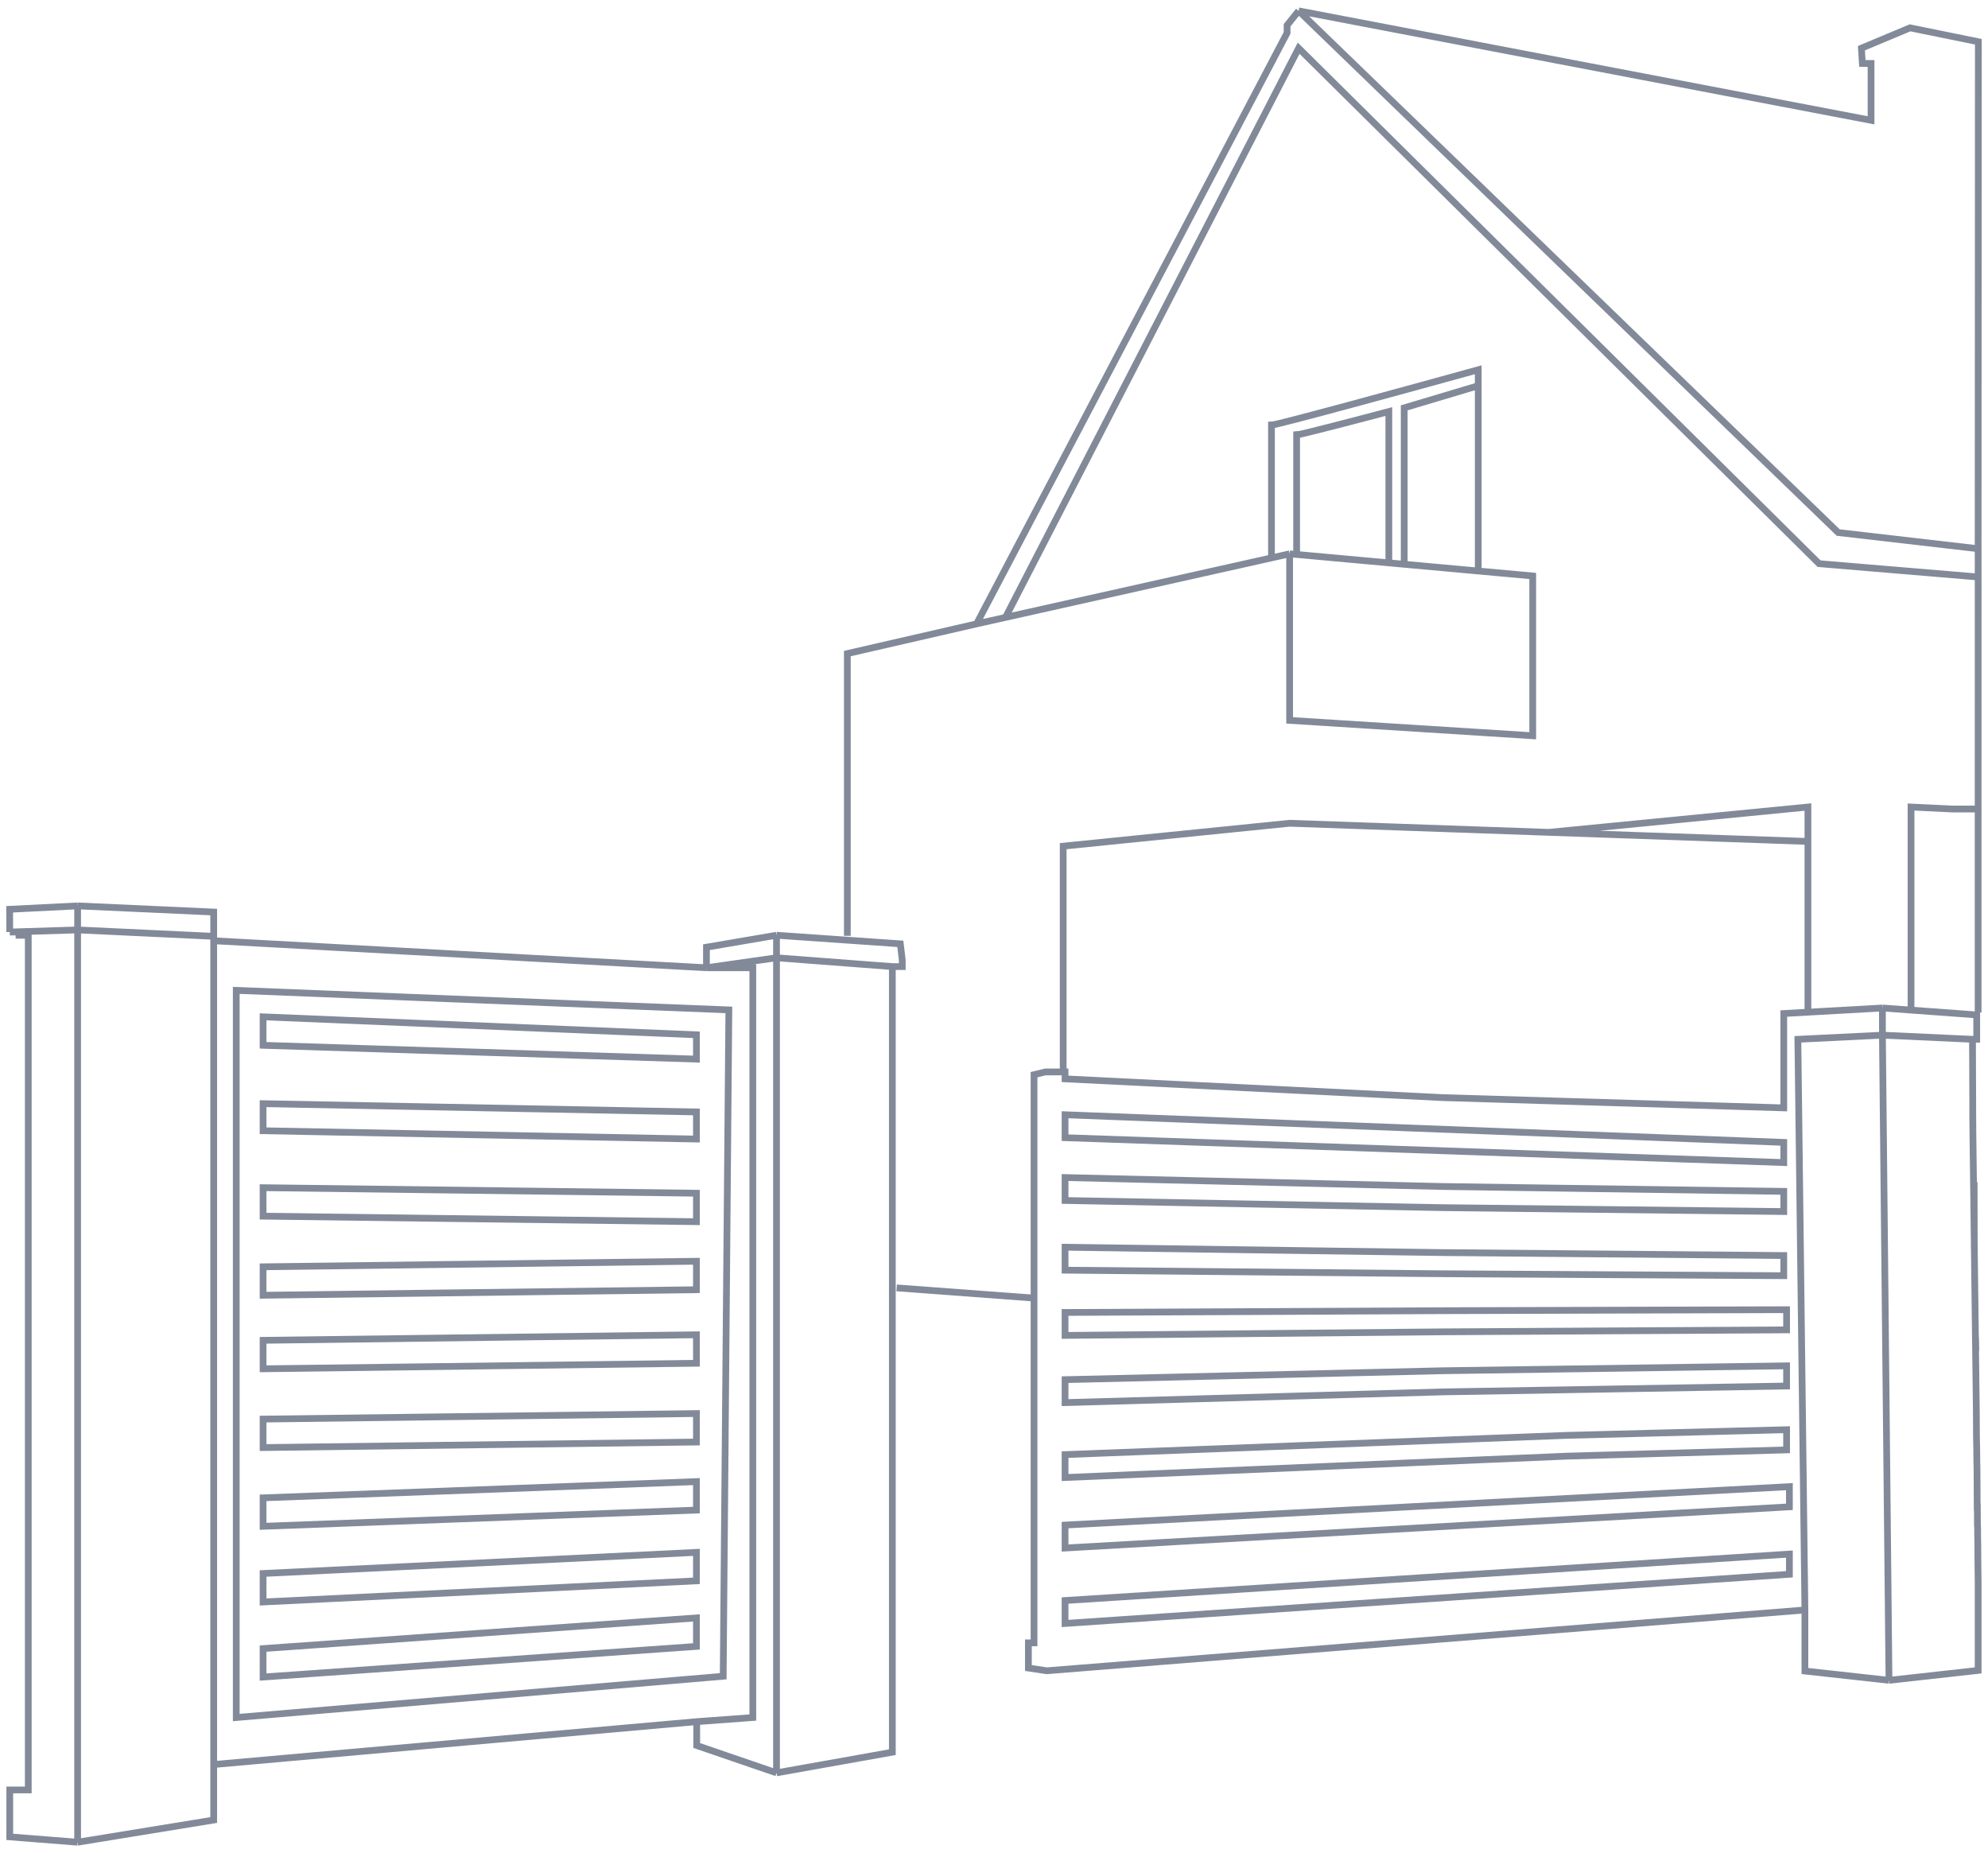
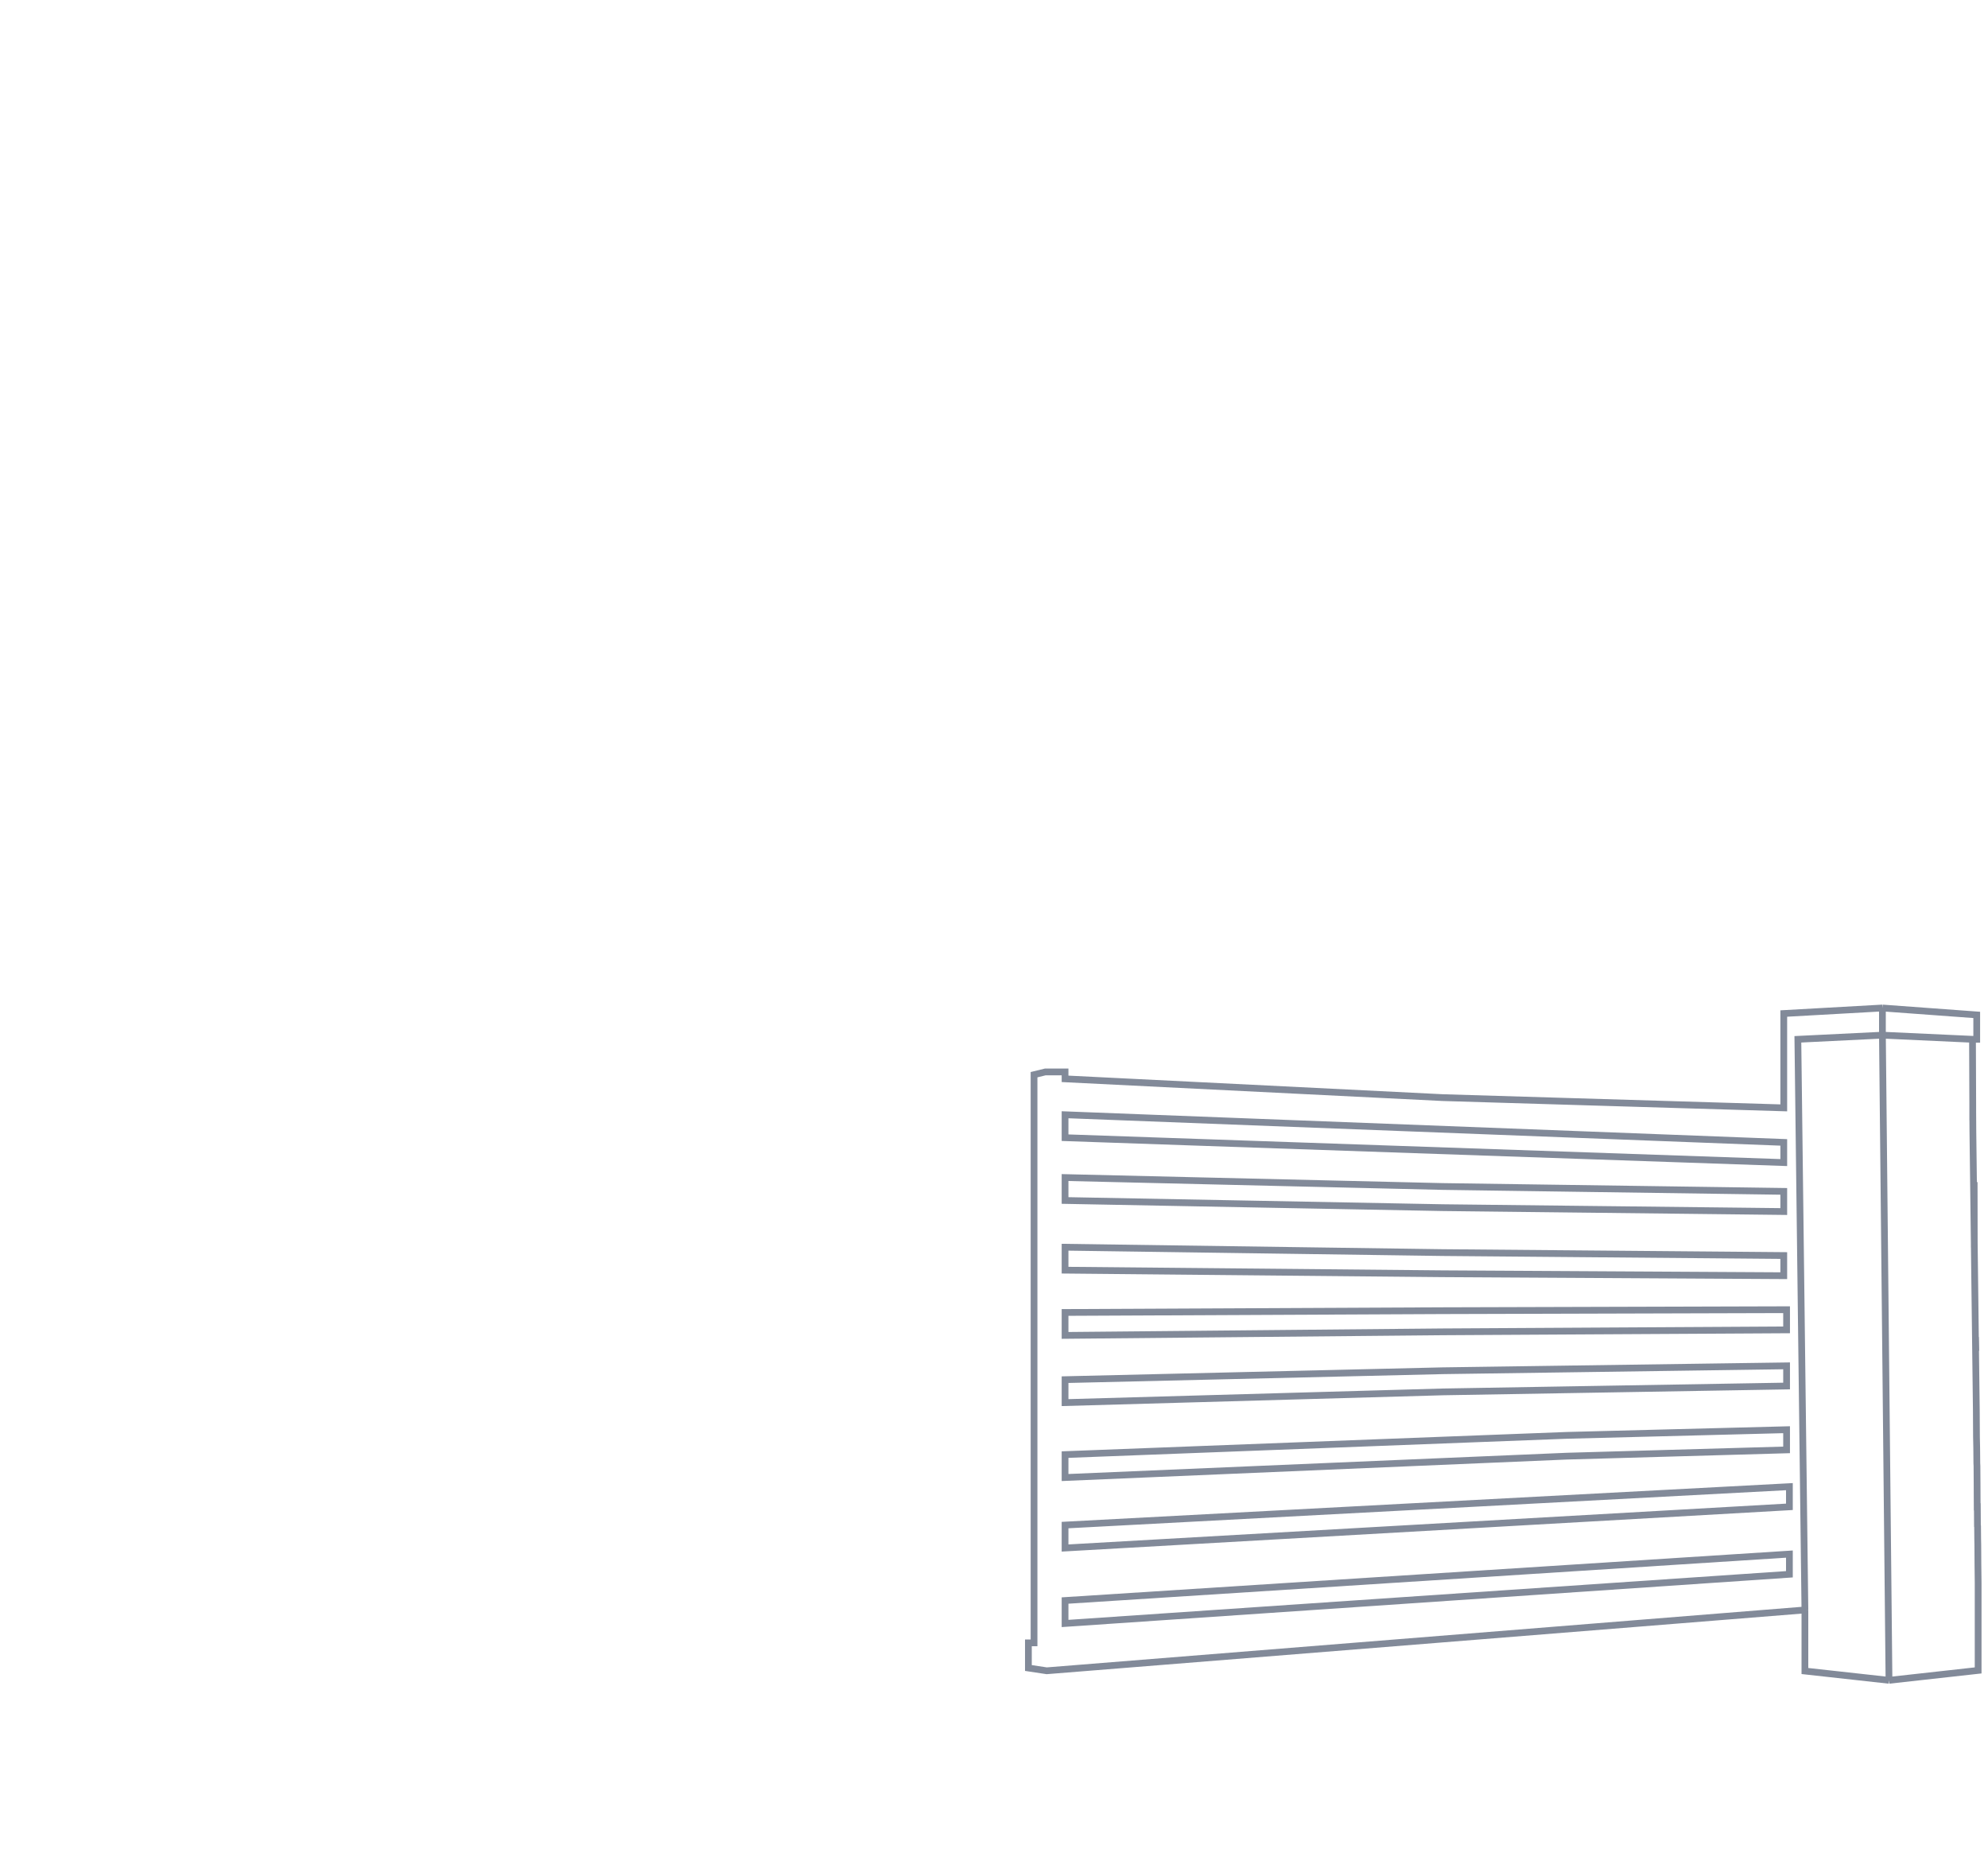
<svg xmlns="http://www.w3.org/2000/svg" width="206" height="192" viewBox="0 0 206 192" fill="none">
-   <path d="M134.568 1.126L193.881 12.466V6.576H192.982L192.882 4.994L197.923 2.884L205 4.327L204.977 56.853M134.568 1.126L133.369 2.62V3.411L101.193 64.641M134.568 1.126L190.479 55.177L204.977 56.853M101.193 64.641L87.803 67.717V96.963M101.193 64.641L131.753 57.804M204.977 56.853L204.98 59.782M204.98 59.782L188.498 58.402L134.568 4.994L104.104 64.133M204.98 59.782L204.977 83.822M133.635 57.383V74.639L153.177 75.874L158.823 76.231V59.676L153.177 59.162M133.635 57.383L131.753 57.804M133.635 57.383L134.359 57.449M187.34 87.183L160.487 86.241M187.34 87.183V83.617L160.487 86.241M187.34 87.183V104.83M160.487 86.241L133.635 85.299L110.169 87.672V110.937M198.024 104.83V83.617L202.262 83.822H204.977M107.164 134.498L92.914 133.44M153.177 59.162V39.967M153.177 59.162L145.505 58.464M131.753 57.804V44.042C132.332 44.042 146.277 40.221 153.177 38.311V39.967M143.913 58.319V42.641C140.873 43.447 134.706 45.06 134.359 45.06V57.449M143.913 58.319L145.505 58.464M143.913 58.319L134.359 57.449M153.177 39.967L145.505 42.259V58.464M204.977 83.822V104.904" stroke="#828A99" stroke-width="0.7" />
-   <path d="M92.466 100.15V140.217V176.602V181.546L80.464 183.688M92.466 100.15H93.495V99.481L93.293 97.792L80.464 96.902M92.466 100.15L80.464 99.237M80.464 96.902L73.204 98.141V100.272M80.464 96.902V99.237M73.204 100.272L22.143 97.473M73.204 100.272H78.008V177.955L72.195 178.382M73.204 100.272L80.464 99.237M22.143 97.473V182.824M22.143 97.473V97.013M8.043 93.861L22.143 94.499V97.013M8.043 93.861L1 94.212L1.012 96.57M8.043 93.861V96.349M8.043 190.874V146.149V96.349M8.043 190.874L1.012 190.321V185.457H2.929V96.902M8.043 190.874L22.143 188.575V182.824M72.195 178.382V180.854L80.464 183.688M72.195 178.382L22.143 182.824M80.464 183.688V99.237M1.012 96.57H1.971M1.012 96.57L8.043 96.349M1.971 96.57H2.929V96.902M1.971 96.57V96.902H2.929M22.143 97.013L8.043 96.349M27.261 108.305V105.355L72.165 107.217V109.737L27.261 108.305ZM27.261 114.352V117.158L72.165 118.018V115.211L27.261 114.352ZM27.261 123.058V126.008L72.165 126.581V123.631L27.261 123.058ZM27.261 131.254V134.203L72.165 133.63V130.681L27.261 131.254ZM27.261 138.872V141.822L72.165 141.249V138.299L27.261 138.872ZM27.261 147.034V149.984L72.165 149.411V146.461L27.261 147.034ZM27.261 155.194V158.143L72.165 156.461V153.511L27.261 155.194ZM27.261 163.033V165.983L72.165 163.793V160.843L27.261 163.033ZM27.261 170.812V173.761L72.165 170.585V167.635L27.261 170.812ZM24.481 102.613L75.525 104.639L74.94 173.678L24.481 177.955V102.613Z" stroke="#828A99" stroke-width="0.7" />
  <path d="M195.741 174.1L187.028 173.137V170.863V166.81M195.741 174.1L195.06 107.255M195.741 174.1L204.978 173.074V166.547V164.002L204.956 162.14L204.944 160.05L204.932 159.489L204.92 158.045L204.907 158.208L204.893 155.753L204.881 156.501L204.869 153.748L204.857 151.878L204.843 151.599L204.83 150.029L204.818 149.45L204.806 148.89L204.79 146.071L204.433 117.223L204.42 115.217M195.06 104.44L184.837 105.013V114.788L179.432 114.625L162.34 114.112L149.484 113.725L110.363 111.78V111.064H108.318L107.149 111.35V146.872V170.219H106.565V172.825L108.464 173.112L187.028 166.81M195.06 104.44L204.832 105.156V107.684H204.394M195.06 104.44V107.255M204.394 107.684L204.42 114.542V115.217M204.394 107.684L195.06 107.255M187.028 166.81L186.298 107.684L195.06 107.255M204.42 115.217V116.077M204.566 122.479L204.577 129.257M204.714 138.538L204.741 139.963M110.363 115.501V117.878L184.837 120.456V118.366L110.363 115.501ZM110.363 122.008V124.384L149.484 125.126L162.34 125.273L179.432 125.468L184.837 125.53V123.44L179.432 123.363L162.34 123.118L149.484 122.934L110.363 122.008ZM110.363 129.227V131.604L149.484 131.975L162.34 132.048L179.432 132.146L184.837 132.177V130.087L179.432 130.04L162.34 129.894L149.484 129.783L110.363 129.227ZM110.363 135.986V138.363L149.484 137.994L162.34 137.92L179.432 137.823L185.129 137.79V135.7L179.432 135.716L162.34 135.765L149.484 135.802L110.363 135.986ZM110.363 142.949V145.326L149.484 144.217L162.34 143.997L179.432 143.705L185.129 143.607V141.517L179.432 141.598L162.34 141.842L149.484 142.025L110.363 142.949ZM110.363 150.713V153.089L162.34 150.875L179.432 150.387L185.129 150.225V148.134L179.432 148.281L162.34 148.72L110.363 150.713ZM110.363 158.015V160.392L185.421 156.124V154.034L110.363 158.015ZM110.363 165.833V168.21L185.421 163.112V161.021L110.363 165.833Z" stroke="#828A99" stroke-width="0.7" />
</svg>